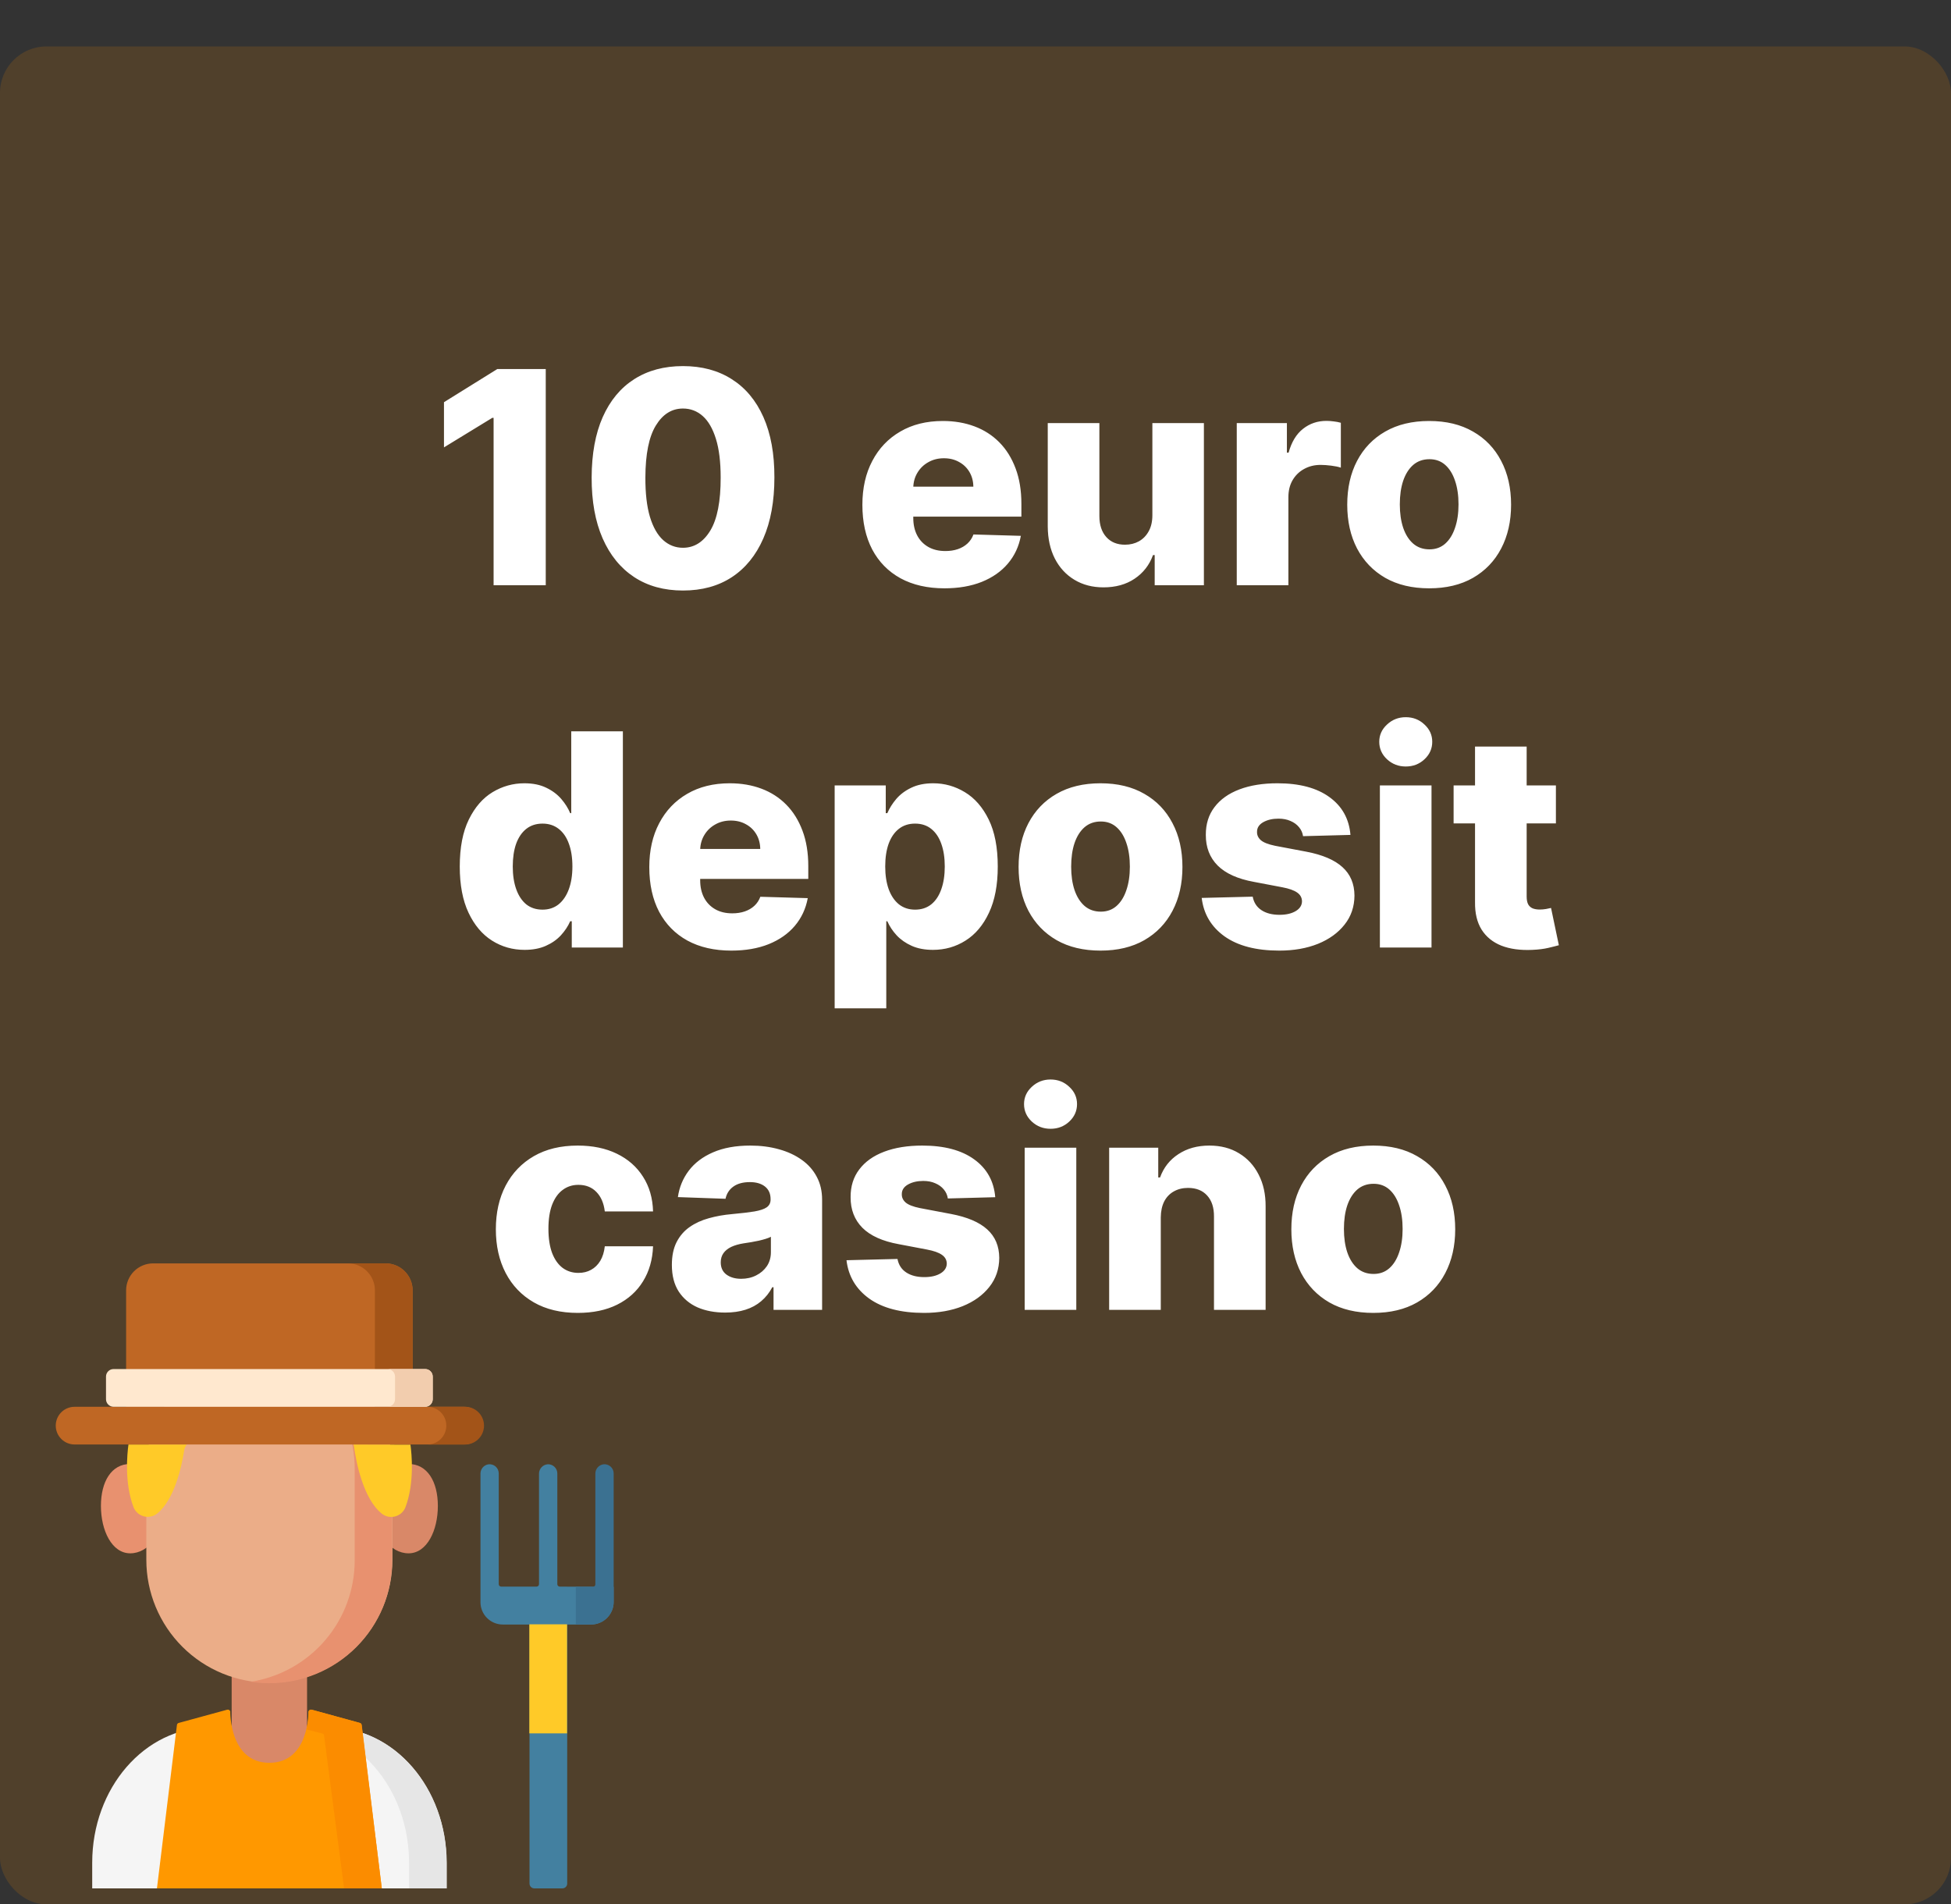
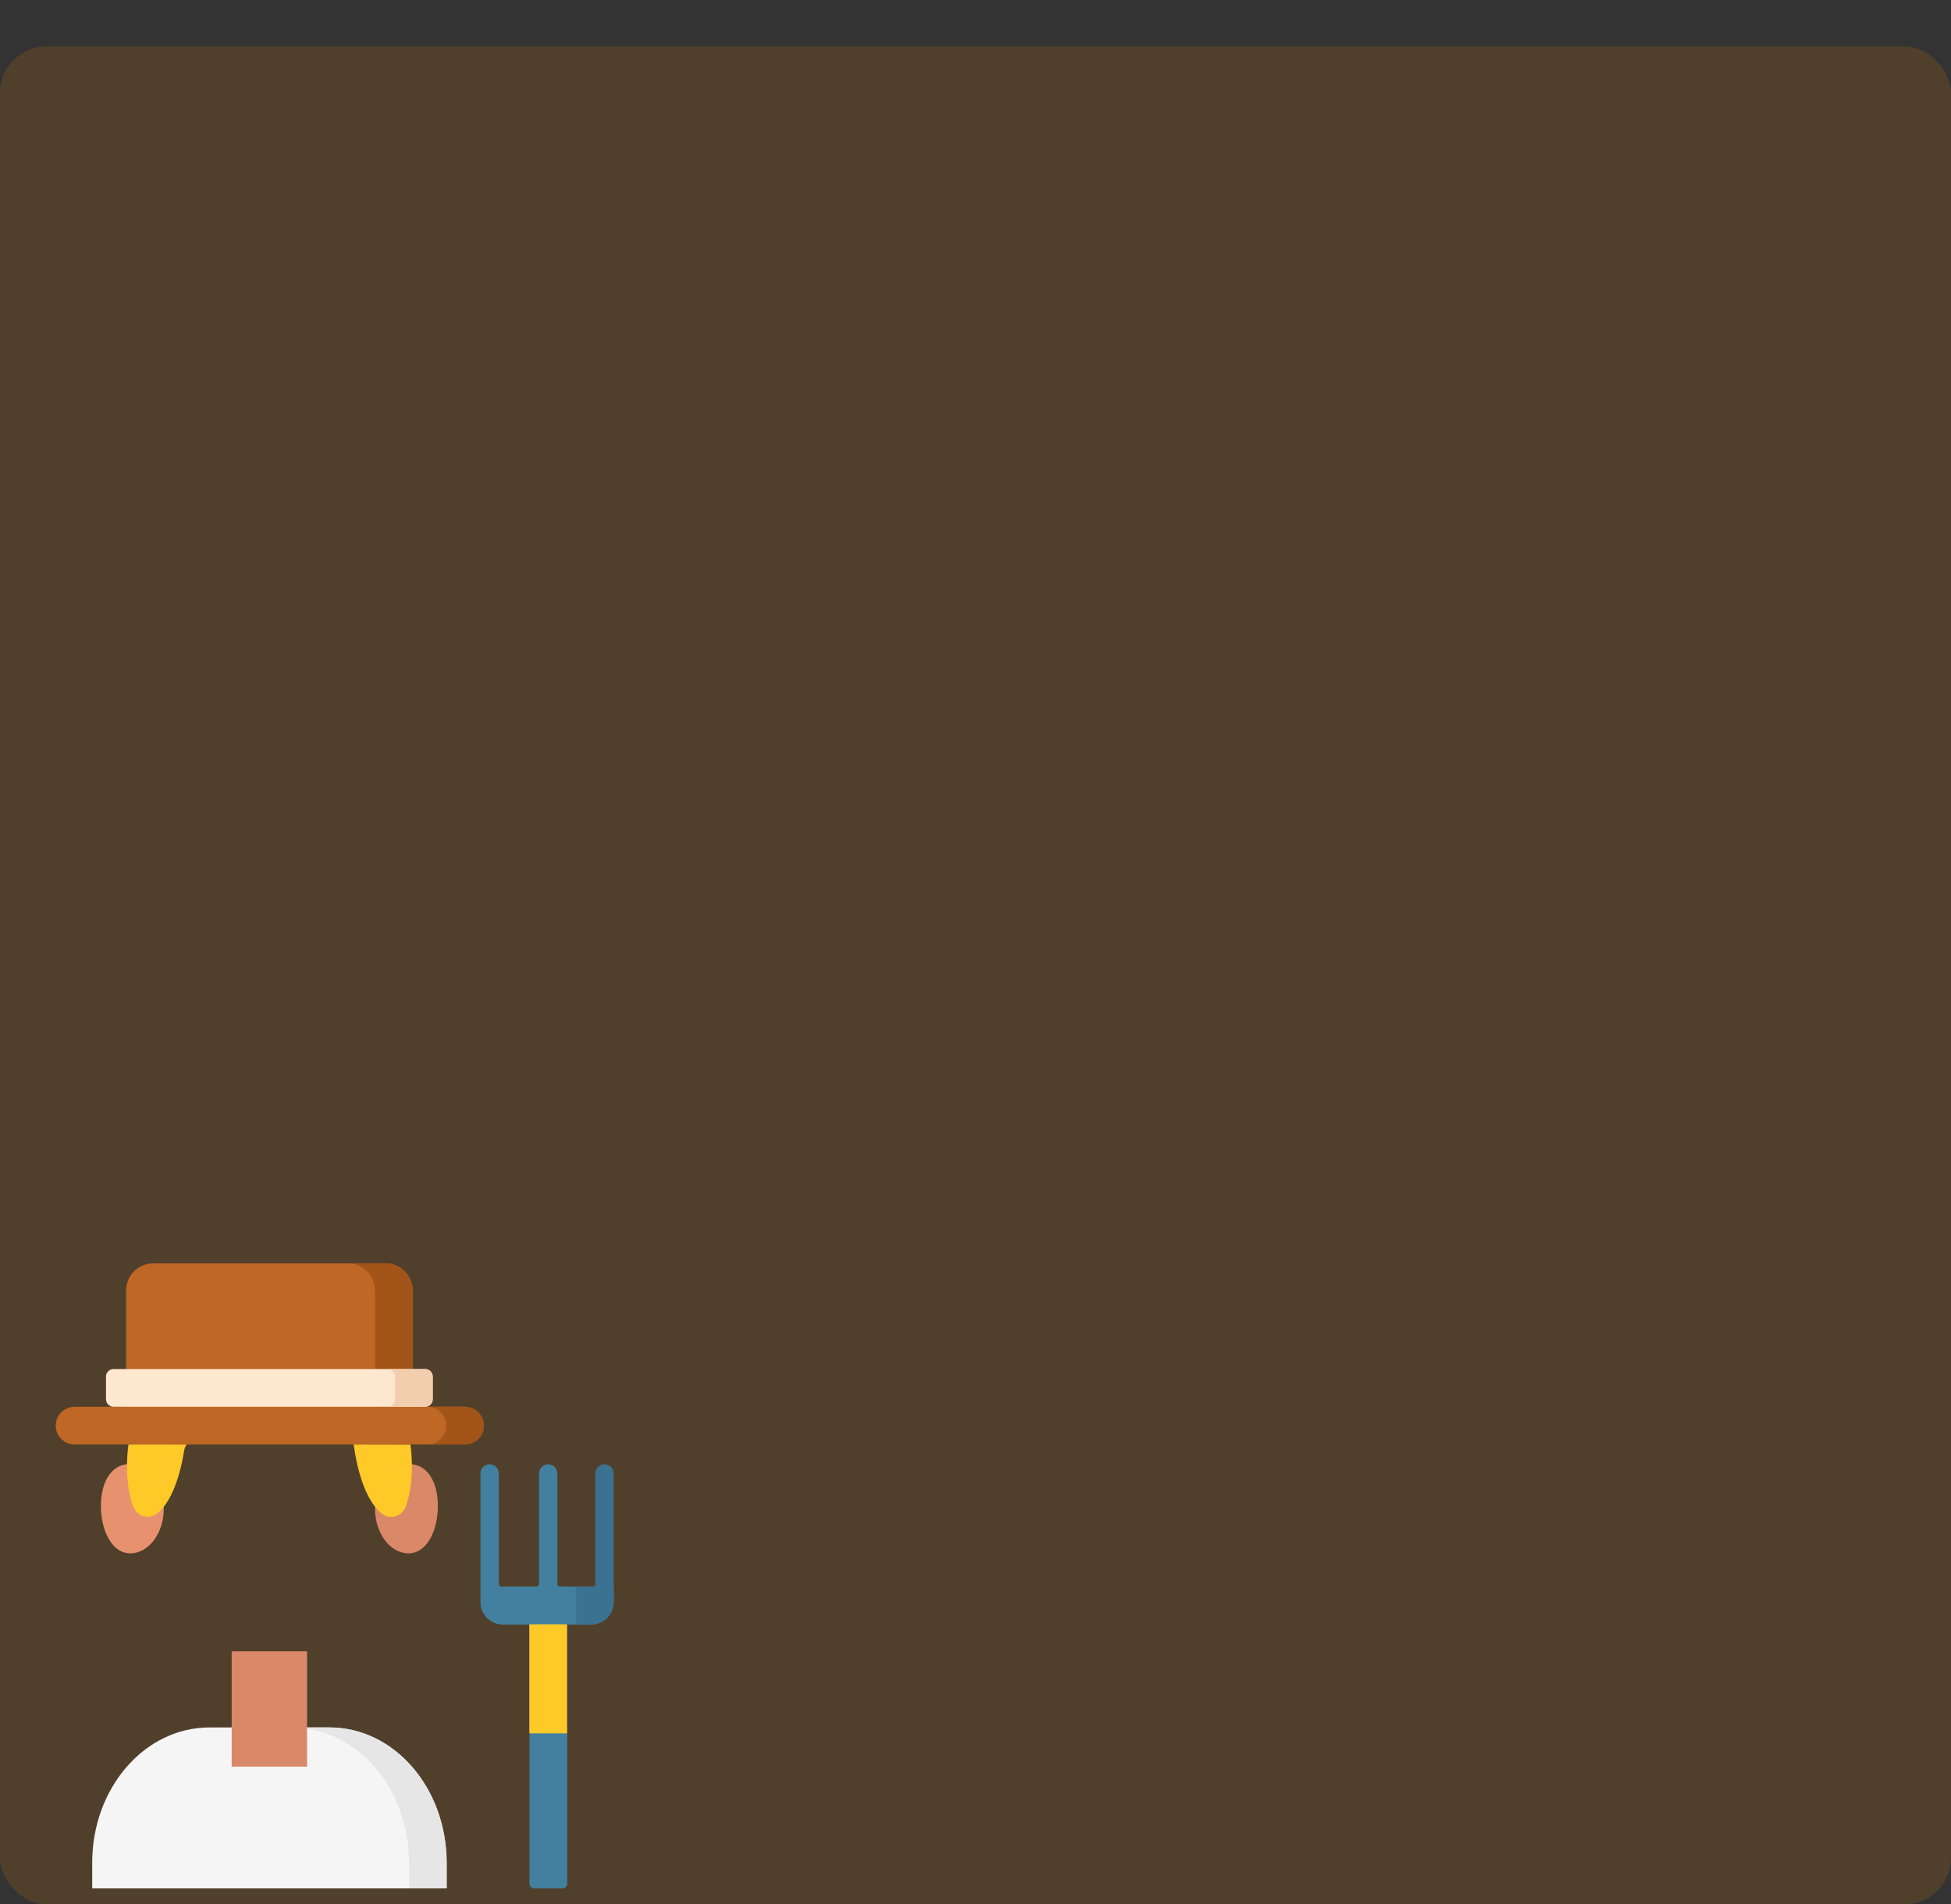
<svg xmlns="http://www.w3.org/2000/svg" width="210" height="205" viewBox="0 0 210 205" fill="none">
  <rect x="0" y="0" width="210" height="205" fill="#333333" stroke="none" />
  <rect y="5" width="210" height="200" rx="5" fill="#50402B" />
  <g clip-path="url(#clip0_309_2)">
    <path d="M66.054 170.818V172.441C66.054 173.082 65.802 173.697 65.352 174.152C64.902 174.608 64.29 174.868 63.65 174.876H54.152C53.831 174.88 53.512 174.82 53.215 174.699C52.918 174.578 52.648 174.399 52.421 174.172C52.194 173.945 52.015 173.675 51.894 173.378C51.773 173.081 51.713 172.762 51.717 172.441V158.639C51.714 158.396 51.799 158.161 51.956 157.975C52.112 157.79 52.331 157.667 52.571 157.629C52.71 157.611 52.851 157.623 52.985 157.664C53.12 157.705 53.243 157.775 53.349 157.867C53.454 157.96 53.538 158.074 53.596 158.202C53.653 158.33 53.683 158.469 53.683 158.609V170.53C53.683 170.6 53.711 170.667 53.76 170.717C53.81 170.766 53.877 170.794 53.947 170.794H57.758C57.828 170.793 57.893 170.764 57.942 170.715C57.99 170.665 58.017 170.599 58.017 170.53V158.651C58.013 158.39 58.111 158.137 58.289 157.946C58.467 157.754 58.712 157.639 58.973 157.623C59.105 157.62 59.236 157.643 59.358 157.691C59.481 157.739 59.593 157.811 59.688 157.903C59.782 157.995 59.858 158.104 59.909 158.226C59.961 158.347 59.988 158.477 59.989 158.609V170.53C59.989 170.6 60.017 170.667 60.066 170.717C60.116 170.766 60.183 170.794 60.253 170.794L66.054 170.818Z" fill="#4380A0" />
    <path d="M48.062 200.515V203.28H9.925V200.515C9.925 192.471 15.564 185.955 22.549 185.955H35.462C42.423 185.955 48.062 192.459 48.062 200.515Z" fill="#F5F5F5" />
    <path d="M35.462 185.955H31.404C38.366 185.955 44.028 192.471 44.028 200.515V203.28H48.086V200.515C48.062 192.459 42.423 185.955 35.462 185.955Z" fill="#E6E6E6" />
    <path d="M24.936 177.761H33.051V190.175H24.936V177.761Z" fill="#D98868" />
    <path d="M17.626 162.402C17.626 165.047 16.003 167.211 14.019 167.211C12.036 167.211 10.863 164.747 10.863 162.108C10.863 159.469 12.011 157.593 14.007 157.593C16.003 157.593 17.626 159.745 17.626 162.402Z" fill="#E8916F" />
    <path d="M40.367 162.402C40.367 165.047 41.984 167.211 43.974 167.211C45.964 167.211 47.13 164.747 47.13 162.108C47.13 159.469 45.982 157.593 43.98 157.593C41.978 157.593 40.367 159.745 40.367 162.402Z" fill="#D98868" />
-     <path d="M15.751 167.921V158.068C15.75 156.426 16.072 154.801 16.7 153.284C17.328 151.768 18.249 150.39 19.409 149.229C20.57 148.068 21.948 147.148 23.465 146.52C24.981 145.892 26.607 145.569 28.248 145.57H29.739C31.38 145.569 33.005 145.892 34.521 146.519C36.038 147.147 37.415 148.067 38.576 149.227C39.737 150.387 40.657 151.764 41.285 153.28C41.914 154.796 42.237 156.421 42.237 158.062V167.915C42.237 169.651 41.895 171.371 41.23 172.976C40.566 174.58 39.591 176.038 38.363 177.266C37.135 178.494 35.677 179.468 34.073 180.133C32.468 180.798 30.748 181.14 29.012 181.14C27.273 181.145 25.549 180.806 23.941 180.144C22.333 179.482 20.871 178.509 19.639 177.281C18.407 176.053 17.43 174.594 16.762 172.988C16.095 171.382 15.751 169.66 15.751 167.921V167.921Z" fill="#EBAD88" />
-     <path d="M29.745 145.57H28.242C27.817 145.571 27.391 145.593 26.968 145.636C30.044 145.955 32.894 147.402 34.964 149.7C37.035 151.997 38.181 154.981 38.179 158.074V167.915C38.192 171.082 37.067 174.149 35.009 176.557C32.952 178.965 30.098 180.555 26.968 181.038C27.636 181.142 28.311 181.194 28.988 181.194C32.495 181.194 35.859 179.801 38.339 177.32C40.819 174.84 42.213 171.476 42.213 167.969V158.074C42.216 154.763 40.905 151.586 38.567 149.242C36.229 146.897 33.056 145.576 29.745 145.57V145.57Z" fill="#E8916F" />
-     <path d="M41.095 203.28H16.893L19.045 185.691C19.05 185.638 19.072 185.589 19.106 185.549C19.14 185.51 19.186 185.481 19.237 185.468L24.455 184.043C24.524 184.025 24.598 184.035 24.66 184.071C24.722 184.107 24.767 184.166 24.786 184.236C24.786 184.236 24.677 189.76 28.994 189.76C33.31 189.76 33.202 184.236 33.202 184.236C33.223 184.167 33.269 184.108 33.332 184.073C33.394 184.037 33.468 184.026 33.538 184.043L38.714 185.462C38.766 185.474 38.813 185.502 38.849 185.542C38.884 185.582 38.906 185.632 38.913 185.685L41.095 203.28Z" fill="#FF9800" />
-     <path d="M38.937 185.691C38.931 185.638 38.908 185.588 38.873 185.548C38.837 185.508 38.79 185.48 38.738 185.468L33.562 184.044C33.492 184.025 33.418 184.035 33.355 184.071C33.292 184.107 33.245 184.166 33.226 184.236C33.222 184.888 33.143 185.537 32.991 186.172L34.68 186.604C34.731 186.614 34.778 186.64 34.814 186.677C34.849 186.715 34.872 186.763 34.879 186.815L37.037 203.28H41.095L38.937 185.691Z" fill="#FB8C00" />
    <path d="M13.827 155.495C13.683 156.553 13.388 159.613 14.356 162.198C14.443 162.441 14.587 162.66 14.775 162.836C14.963 163.013 15.19 163.143 15.438 163.216C15.686 163.289 15.947 163.302 16.201 163.254C16.455 163.207 16.694 163.1 16.899 162.943C18.768 161.464 19.55 157.882 19.826 156.126C19.86 155.895 19.956 155.677 20.103 155.495H13.827Z" fill="#FFCA28" />
    <path d="M38.047 155.495C38.073 155.576 38.093 155.658 38.107 155.742C38.323 157.305 39.075 161.344 41.113 162.955C41.318 163.112 41.557 163.219 41.81 163.267C42.064 163.314 42.326 163.301 42.573 163.228C42.821 163.156 43.048 163.025 43.236 162.849C43.424 162.672 43.568 162.453 43.656 162.21C44.617 159.625 44.323 156.565 44.179 155.507L38.047 155.495Z" fill="#FFCA28" />
    <path d="M49.956 155.495H8.032C7.493 155.495 6.976 155.281 6.595 154.9C6.214 154.519 6 154.002 6 153.463V153.463C6 153.197 6.053 152.933 6.155 152.686C6.257 152.44 6.407 152.217 6.595 152.029C6.784 151.84 7.008 151.691 7.255 151.59C7.501 151.488 7.765 151.436 8.032 151.437H49.956C50.222 151.436 50.486 151.488 50.733 151.59C50.979 151.691 51.203 151.84 51.392 152.029C51.581 152.217 51.731 152.44 51.833 152.686C51.935 152.933 51.988 153.197 51.988 153.463V153.463C51.988 154.002 51.773 154.519 51.392 154.9C51.011 155.281 50.495 155.495 49.956 155.495V155.495Z" fill="#BF6724" />
    <path d="M49.956 151.437H45.898C46.174 151.422 46.45 151.464 46.709 151.559C46.968 151.654 47.205 151.801 47.406 151.991C47.606 152.181 47.766 152.41 47.875 152.663C47.984 152.917 48.04 153.19 48.04 153.466C48.04 153.742 47.984 154.016 47.875 154.269C47.766 154.523 47.606 154.752 47.406 154.941C47.205 155.131 46.968 155.278 46.709 155.374C46.45 155.469 46.174 155.51 45.898 155.495H49.956C50.231 155.51 50.507 155.469 50.767 155.374C51.026 155.278 51.263 155.131 51.463 154.941C51.664 154.752 51.824 154.523 51.933 154.269C52.042 154.016 52.098 153.742 52.098 153.466C52.098 153.19 52.042 152.917 51.933 152.663C51.824 152.41 51.664 152.181 51.463 151.991C51.263 151.801 51.026 151.654 50.767 151.559C50.507 151.464 50.231 151.422 49.956 151.437Z" fill="#A35418" />
    <path d="M44.413 151.437H13.575V138.904C13.575 138.522 13.65 138.145 13.796 137.792C13.942 137.44 14.155 137.12 14.425 136.85C14.695 136.581 15.015 136.367 15.367 136.221C15.719 136.075 16.097 136 16.478 136H41.51C41.891 136 42.269 136.075 42.621 136.221C42.973 136.367 43.293 136.581 43.563 136.85C43.833 137.12 44.047 137.44 44.192 137.792C44.338 138.145 44.413 138.522 44.413 138.904V151.437Z" fill="#BF6724" />
    <path d="M41.516 136H37.458C38.227 136.002 38.964 136.308 39.507 136.853C40.05 137.397 40.355 138.135 40.355 138.904V151.437H44.413V138.904C44.413 138.135 44.108 137.397 43.565 136.853C43.022 136.308 42.285 136.002 41.516 136V136Z" fill="#A35418" />
    <path d="M45.766 151.437H12.222C12.006 151.436 11.8 151.349 11.648 151.196C11.495 151.043 11.41 150.836 11.41 150.62V148.185C11.41 147.97 11.496 147.763 11.648 147.611C11.8 147.459 12.007 147.374 12.222 147.374H45.766C45.981 147.374 46.187 147.459 46.339 147.611C46.492 147.763 46.577 147.97 46.577 148.185V150.62C46.577 150.836 46.492 151.043 46.34 151.196C46.188 151.349 45.981 151.436 45.766 151.437Z" fill="#FFE8CF" />
    <path d="M45.766 147.374H41.708C41.923 147.374 42.13 147.459 42.282 147.611C42.434 147.763 42.52 147.97 42.52 148.185V150.62C42.52 150.836 42.434 151.043 42.282 151.196C42.13 151.349 41.924 151.436 41.708 151.437H45.766C45.981 151.436 46.188 151.349 46.34 151.196C46.492 151.043 46.577 150.836 46.577 150.62V148.185C46.577 147.97 46.492 147.763 46.34 147.611C46.187 147.459 45.981 147.374 45.766 147.374Z" fill="#F2CDAE" />
    <path d="M66.054 158.609V172.435C66.054 173.076 65.802 173.691 65.352 174.146C64.902 174.602 64.29 174.862 63.65 174.87H61.978V170.818H63.818C63.888 170.818 63.956 170.79 64.005 170.741C64.055 170.691 64.082 170.624 64.082 170.554V158.639C64.08 158.396 64.164 158.16 64.321 157.975C64.478 157.79 64.696 157.667 64.936 157.629C65.076 157.611 65.217 157.623 65.352 157.664C65.486 157.705 65.61 157.774 65.716 157.867C65.822 157.96 65.907 158.074 65.965 158.202C66.023 158.33 66.054 158.468 66.054 158.609Z" fill="#3B7191" />
    <path d="M60.524 203.28H57.518C57.379 203.28 57.246 203.225 57.148 203.127C57.05 203.029 56.995 202.896 56.995 202.757V171.78H61.053V202.757C61.053 202.826 61.039 202.895 61.013 202.959C60.986 203.023 60.947 203.081 60.898 203.129C60.848 203.178 60.79 203.216 60.726 203.242C60.662 203.268 60.593 203.281 60.524 203.28V203.28Z" fill="#4380A0" />
    <path d="M56.977 174.852H61.035V186.592H56.977V174.852Z" fill="#FFCA28" />
-     <path d="M58.743 39.727V63H53.129V44.977H52.993L47.788 48.159V43.295L53.527 39.727H58.743ZM73.513 63.568C71.483 63.568 69.733 63.087 68.263 62.125C66.793 61.155 65.66 59.765 64.865 57.955C64.07 56.136 63.676 53.951 63.683 51.398C63.691 48.845 64.088 46.678 64.876 44.898C65.672 43.11 66.801 41.75 68.263 40.818C69.733 39.879 71.483 39.409 73.513 39.409C75.543 39.409 77.293 39.879 78.763 40.818C80.24 41.75 81.376 43.11 82.172 44.898C82.967 46.686 83.361 48.852 83.354 51.398C83.354 53.958 82.956 56.148 82.16 57.966C81.365 59.784 80.233 61.174 78.763 62.136C77.301 63.091 75.551 63.568 73.513 63.568ZM73.513 58.966C74.725 58.966 75.706 58.349 76.456 57.114C77.206 55.871 77.577 53.966 77.57 51.398C77.57 49.716 77.399 48.33 77.058 47.239C76.717 46.14 76.244 45.322 75.638 44.784C75.032 44.246 74.323 43.977 73.513 43.977C72.308 43.977 71.335 44.587 70.592 45.807C69.85 47.019 69.475 48.883 69.467 51.398C69.46 53.102 69.623 54.515 69.956 55.636C70.297 56.758 70.774 57.595 71.388 58.148C72.001 58.693 72.71 58.966 73.513 58.966ZM101.655 63.33C99.829 63.33 98.253 62.97 96.928 62.25C95.609 61.523 94.594 60.489 93.882 59.148C93.178 57.799 92.825 56.197 92.825 54.341C92.825 52.538 93.181 50.962 93.894 49.614C94.606 48.258 95.609 47.205 96.905 46.455C98.2 45.697 99.727 45.318 101.484 45.318C102.727 45.318 103.863 45.511 104.893 45.898C105.924 46.284 106.814 46.856 107.564 47.614C108.314 48.371 108.897 49.307 109.314 50.42C109.731 51.526 109.939 52.795 109.939 54.227V55.614H94.769V52.386H104.768C104.761 51.795 104.621 51.269 104.348 50.807C104.075 50.345 103.7 49.985 103.223 49.727C102.753 49.462 102.212 49.33 101.598 49.33C100.977 49.33 100.42 49.47 99.928 49.75C99.435 50.023 99.045 50.398 98.757 50.875C98.469 51.345 98.318 51.879 98.303 52.477V55.761C98.303 56.474 98.443 57.099 98.723 57.636C99.003 58.167 99.401 58.58 99.916 58.875C100.431 59.17 101.045 59.318 101.757 59.318C102.25 59.318 102.696 59.25 103.098 59.114C103.5 58.977 103.844 58.776 104.132 58.511C104.42 58.246 104.636 57.92 104.78 57.534L109.882 57.682C109.67 58.826 109.204 59.822 108.484 60.67C107.772 61.511 106.837 62.167 105.678 62.636C104.518 63.099 103.178 63.33 101.655 63.33ZM124.038 55.466V45.545H129.584V63H124.288V59.75H124.107C123.72 60.818 123.061 61.667 122.129 62.295C121.205 62.917 120.088 63.227 118.777 63.227C117.588 63.227 116.542 62.955 115.641 62.409C114.739 61.864 114.038 61.102 113.538 60.125C113.038 59.14 112.785 57.989 112.777 56.67V45.545H118.334V55.58C118.341 56.526 118.591 57.273 119.084 57.818C119.576 58.364 120.247 58.636 121.095 58.636C121.648 58.636 122.144 58.515 122.584 58.273C123.031 58.023 123.383 57.663 123.641 57.193C123.906 56.716 124.038 56.14 124.038 55.466ZM133.121 63V45.545H138.518V48.727H138.7C139.018 47.576 139.537 46.72 140.257 46.159C140.977 45.591 141.814 45.307 142.768 45.307C143.026 45.307 143.291 45.326 143.564 45.364C143.837 45.394 144.09 45.443 144.325 45.511V50.341C144.06 50.25 143.712 50.178 143.28 50.125C142.856 50.072 142.477 50.045 142.143 50.045C141.484 50.045 140.89 50.193 140.359 50.489C139.837 50.776 139.424 51.182 139.121 51.705C138.825 52.22 138.678 52.826 138.678 53.523V63H133.121ZM153.831 63.33C151.998 63.33 150.422 62.955 149.104 62.205C147.793 61.447 146.782 60.394 146.07 59.045C145.365 57.689 145.013 56.117 145.013 54.33C145.013 52.534 145.365 50.962 146.07 49.614C146.782 48.258 147.793 47.205 149.104 46.455C150.422 45.697 151.998 45.318 153.831 45.318C155.664 45.318 157.236 45.697 158.547 46.455C159.865 47.205 160.876 48.258 161.581 49.614C162.293 50.962 162.649 52.534 162.649 54.33C162.649 56.117 162.293 57.689 161.581 59.045C160.876 60.394 159.865 61.447 158.547 62.205C157.236 62.955 155.664 63.33 153.831 63.33ZM153.865 59.136C154.532 59.136 155.096 58.932 155.558 58.523C156.02 58.114 156.373 57.545 156.615 56.818C156.865 56.091 156.99 55.25 156.99 54.295C156.99 53.326 156.865 52.477 156.615 51.75C156.373 51.023 156.02 50.455 155.558 50.045C155.096 49.636 154.532 49.432 153.865 49.432C153.176 49.432 152.592 49.636 152.115 50.045C151.645 50.455 151.286 51.023 151.036 51.75C150.793 52.477 150.672 53.326 150.672 54.295C150.672 55.25 150.793 56.091 151.036 56.818C151.286 57.545 151.645 58.114 152.115 58.523C152.592 58.932 153.176 59.136 153.865 59.136ZM56.465 102.25C55.177 102.25 54.006 101.917 52.953 101.25C51.9 100.583 51.059 99.583 50.43 98.25C49.802 96.917 49.487 95.261 49.487 93.284C49.487 91.231 49.813 89.542 50.465 88.216C51.116 86.89 51.968 85.909 53.021 85.273C54.082 84.636 55.222 84.318 56.442 84.318C57.358 84.318 58.142 84.477 58.794 84.796C59.446 85.106 59.983 85.508 60.408 86C60.832 86.492 61.154 87.004 61.374 87.534H61.487V78.727H67.044V102H61.544V99.171H61.374C61.139 99.708 60.805 100.212 60.374 100.682C59.942 101.152 59.4 101.53 58.749 101.818C58.105 102.106 57.343 102.25 56.465 102.25ZM58.396 97.921C59.071 97.921 59.646 97.731 60.124 97.352C60.601 96.966 60.968 96.424 61.226 95.727C61.483 95.03 61.612 94.212 61.612 93.273C61.612 92.318 61.483 91.496 61.226 90.807C60.976 90.117 60.608 89.587 60.124 89.216C59.646 88.845 59.071 88.659 58.396 88.659C57.707 88.659 57.124 88.849 56.646 89.227C56.169 89.606 55.805 90.14 55.555 90.829C55.313 91.519 55.192 92.333 55.192 93.273C55.192 94.212 55.317 95.03 55.567 95.727C55.817 96.424 56.177 96.966 56.646 97.352C57.124 97.731 57.707 97.921 58.396 97.921ZM78.717 102.33C76.892 102.33 75.316 101.97 73.99 101.25C72.672 100.523 71.657 99.489 70.945 98.148C70.24 96.799 69.888 95.197 69.888 93.341C69.888 91.538 70.244 89.962 70.956 88.614C71.668 87.258 72.672 86.204 73.967 85.454C75.263 84.697 76.789 84.318 78.547 84.318C79.789 84.318 80.926 84.511 81.956 84.898C82.986 85.284 83.876 85.856 84.626 86.614C85.376 87.371 85.96 88.307 86.376 89.421C86.793 90.526 87.001 91.796 87.001 93.227V94.614H71.831V91.386H81.831C81.823 90.796 81.683 90.269 81.41 89.807C81.138 89.345 80.763 88.985 80.285 88.727C79.816 88.462 79.274 88.329 78.66 88.329C78.039 88.329 77.483 88.47 76.99 88.75C76.498 89.023 76.108 89.398 75.82 89.875C75.532 90.345 75.38 90.879 75.365 91.477V94.761C75.365 95.474 75.505 96.099 75.785 96.636C76.066 97.167 76.463 97.579 76.979 97.875C77.494 98.171 78.108 98.318 78.82 98.318C79.312 98.318 79.759 98.25 80.16 98.114C80.562 97.977 80.907 97.776 81.195 97.511C81.483 97.246 81.698 96.921 81.842 96.534L86.945 96.682C86.733 97.826 86.267 98.822 85.547 99.671C84.835 100.511 83.899 101.167 82.74 101.636C81.581 102.098 80.24 102.33 78.717 102.33ZM89.84 108.545V84.546H95.34V87.534H95.51C95.737 87.004 96.059 86.492 96.476 86C96.9 85.508 97.438 85.106 98.09 84.796C98.749 84.477 99.537 84.318 100.453 84.318C101.665 84.318 102.798 84.636 103.851 85.273C104.911 85.909 105.768 86.89 106.419 88.216C107.071 89.542 107.396 91.231 107.396 93.284C107.396 95.261 107.082 96.917 106.453 98.25C105.832 99.583 104.991 100.583 103.93 101.25C102.877 101.917 101.707 102.25 100.419 102.25C99.54 102.25 98.779 102.106 98.135 101.818C97.491 101.53 96.949 101.152 96.51 100.682C96.078 100.212 95.745 99.708 95.51 99.171H95.396V108.545H89.84ZM95.283 93.273C95.283 94.212 95.408 95.03 95.658 95.727C95.915 96.424 96.283 96.966 96.76 97.352C97.245 97.731 97.824 97.921 98.499 97.921C99.18 97.921 99.76 97.731 100.237 97.352C100.714 96.966 101.074 96.424 101.317 95.727C101.567 95.03 101.692 94.212 101.692 93.273C101.692 92.333 101.567 91.519 101.317 90.829C101.074 90.14 100.714 89.606 100.237 89.227C99.767 88.849 99.188 88.659 98.499 88.659C97.817 88.659 97.237 88.845 96.76 89.216C96.283 89.587 95.915 90.117 95.658 90.807C95.408 91.496 95.283 92.318 95.283 93.273ZM118.456 102.33C116.623 102.33 115.047 101.955 113.729 101.205C112.418 100.447 111.407 99.394 110.695 98.046C109.99 96.689 109.638 95.117 109.638 93.329C109.638 91.534 109.99 89.962 110.695 88.614C111.407 87.258 112.418 86.204 113.729 85.454C115.047 84.697 116.623 84.318 118.456 84.318C120.289 84.318 121.861 84.697 123.172 85.454C124.49 86.204 125.501 87.258 126.206 88.614C126.918 89.962 127.274 91.534 127.274 93.329C127.274 95.117 126.918 96.689 126.206 98.046C125.501 99.394 124.49 100.447 123.172 101.205C121.861 101.955 120.289 102.33 118.456 102.33ZM118.49 98.136C119.157 98.136 119.721 97.932 120.183 97.523C120.645 97.114 120.998 96.546 121.24 95.818C121.49 95.091 121.615 94.25 121.615 93.296C121.615 92.326 121.49 91.477 121.24 90.75C120.998 90.023 120.645 89.454 120.183 89.046C119.721 88.636 119.157 88.432 118.49 88.432C117.801 88.432 117.217 88.636 116.74 89.046C116.27 89.454 115.911 90.023 115.661 90.75C115.418 91.477 115.297 92.326 115.297 93.296C115.297 94.25 115.418 95.091 115.661 95.818C115.911 96.546 116.27 97.114 116.74 97.523C117.217 97.932 117.801 98.136 118.49 98.136ZM145.359 89.875L140.257 90.011C140.204 89.648 140.06 89.326 139.825 89.046C139.59 88.758 139.284 88.534 138.905 88.375C138.534 88.208 138.102 88.125 137.609 88.125C136.965 88.125 136.416 88.254 135.962 88.511C135.515 88.769 135.295 89.117 135.303 89.557C135.295 89.898 135.431 90.193 135.712 90.443C136 90.693 136.511 90.894 137.246 91.046L140.609 91.682C142.352 92.015 143.647 92.568 144.496 93.341C145.352 94.114 145.784 95.136 145.791 96.409C145.784 97.606 145.428 98.648 144.723 99.534C144.026 100.42 143.071 101.11 141.859 101.602C140.647 102.087 139.261 102.33 137.7 102.33C135.208 102.33 133.242 101.818 131.803 100.795C130.371 99.765 129.553 98.386 129.348 96.659L134.837 96.523C134.958 97.159 135.272 97.644 135.78 97.977C136.287 98.311 136.935 98.477 137.723 98.477C138.435 98.477 139.015 98.345 139.462 98.079C139.909 97.814 140.136 97.462 140.143 97.023C140.136 96.629 139.962 96.314 139.621 96.079C139.28 95.837 138.746 95.648 138.018 95.511L134.973 94.932C133.223 94.614 131.92 94.026 131.064 93.171C130.208 92.307 129.784 91.208 129.791 89.875C129.784 88.708 130.094 87.712 130.723 86.886C131.352 86.053 132.246 85.417 133.405 84.977C134.564 84.538 135.931 84.318 137.507 84.318C139.871 84.318 141.734 84.814 143.098 85.807C144.462 86.792 145.215 88.148 145.359 89.875ZM148.527 102V84.546H154.084V102H148.527ZM151.311 82.511C150.531 82.511 149.86 82.254 149.3 81.739C148.739 81.216 148.459 80.587 148.459 79.852C148.459 79.125 148.739 78.504 149.3 77.989C149.86 77.466 150.531 77.204 151.311 77.204C152.099 77.204 152.769 77.466 153.322 77.989C153.883 78.504 154.163 79.125 154.163 79.852C154.163 80.587 153.883 81.216 153.322 81.739C152.769 82.254 152.099 82.511 151.311 82.511ZM167.473 84.546V88.636H156.462V84.546H167.473ZM158.768 80.364H164.325V96.511C164.325 96.852 164.378 97.129 164.484 97.341C164.598 97.546 164.761 97.693 164.973 97.784C165.185 97.867 165.439 97.909 165.734 97.909C165.946 97.909 166.17 97.89 166.405 97.852C166.647 97.807 166.829 97.769 166.95 97.739L167.791 101.75C167.526 101.826 167.151 101.92 166.666 102.034C166.189 102.148 165.617 102.22 164.95 102.25C163.647 102.311 162.53 102.159 161.598 101.795C160.674 101.424 159.965 100.848 159.473 100.068C158.988 99.288 158.753 98.307 158.768 97.125V80.364ZM62.19 141.33C60.349 141.33 58.77 140.951 57.452 140.193C56.141 139.436 55.133 138.383 54.429 137.034C53.724 135.678 53.372 134.11 53.372 132.33C53.372 130.542 53.724 128.973 54.429 127.625C55.141 126.269 56.153 125.212 57.463 124.455C58.781 123.697 60.353 123.318 62.179 123.318C63.793 123.318 65.198 123.61 66.395 124.193C67.599 124.777 68.539 125.602 69.213 126.67C69.895 127.731 70.255 128.977 70.293 130.409H65.099C64.993 129.515 64.69 128.814 64.19 128.307C63.698 127.799 63.054 127.545 62.258 127.545C61.615 127.545 61.05 127.727 60.565 128.091C60.081 128.447 59.702 128.977 59.429 129.682C59.164 130.379 59.031 131.242 59.031 132.273C59.031 133.303 59.164 134.174 59.429 134.886C59.702 135.591 60.081 136.125 60.565 136.489C61.05 136.845 61.615 137.023 62.258 137.023C62.774 137.023 63.228 136.913 63.622 136.693C64.024 136.473 64.353 136.152 64.611 135.727C64.868 135.295 65.031 134.773 65.099 134.159H70.293C70.24 135.598 69.88 136.856 69.213 137.932C68.554 139.008 67.626 139.845 66.429 140.443C65.24 141.034 63.827 141.33 62.19 141.33ZM78.057 141.295C76.943 141.295 75.954 141.11 75.091 140.739C74.235 140.36 73.557 139.792 73.057 139.034C72.564 138.269 72.318 137.311 72.318 136.159C72.318 135.189 72.489 134.371 72.829 133.705C73.171 133.038 73.64 132.496 74.239 132.08C74.837 131.663 75.526 131.348 76.307 131.136C77.087 130.917 77.921 130.769 78.807 130.693C79.799 130.602 80.599 130.508 81.204 130.409C81.811 130.303 82.25 130.155 82.523 129.966C82.803 129.769 82.943 129.492 82.943 129.136V129.08C82.943 128.496 82.742 128.045 82.341 127.727C81.939 127.409 81.398 127.25 80.716 127.25C79.981 127.25 79.39 127.409 78.943 127.727C78.496 128.045 78.212 128.485 78.091 129.045L72.966 128.864C73.117 127.803 73.508 126.856 74.136 126.023C74.773 125.182 75.644 124.523 76.75 124.045C77.864 123.561 79.201 123.318 80.761 123.318C81.875 123.318 82.901 123.451 83.841 123.716C84.78 123.973 85.599 124.352 86.296 124.852C86.992 125.345 87.53 125.951 87.909 126.67C88.296 127.39 88.489 128.212 88.489 129.136V141H83.261V138.568H83.125C82.814 139.159 82.417 139.659 81.932 140.068C81.454 140.477 80.89 140.784 80.239 140.989C79.595 141.193 78.867 141.295 78.057 141.295ZM79.773 137.659C80.371 137.659 80.909 137.538 81.386 137.295C81.871 137.053 82.258 136.72 82.546 136.295C82.833 135.864 82.977 135.364 82.977 134.795V133.136C82.818 133.22 82.625 133.295 82.398 133.364C82.178 133.432 81.936 133.496 81.671 133.557C81.405 133.617 81.133 133.67 80.852 133.716C80.572 133.761 80.303 133.803 80.046 133.841C79.523 133.924 79.076 134.053 78.704 134.227C78.341 134.402 78.061 134.629 77.864 134.909C77.674 135.182 77.579 135.508 77.579 135.886C77.579 136.462 77.784 136.902 78.193 137.205C78.61 137.508 79.136 137.659 79.773 137.659ZM107.125 128.875L102.023 129.011C101.97 128.648 101.826 128.326 101.591 128.045C101.356 127.758 101.049 127.534 100.67 127.375C100.299 127.208 99.867 127.125 99.375 127.125C98.731 127.125 98.182 127.254 97.727 127.511C97.28 127.769 97.061 128.117 97.068 128.557C97.061 128.898 97.197 129.193 97.477 129.443C97.765 129.693 98.276 129.894 99.011 130.045L102.375 130.682C104.117 131.015 105.413 131.568 106.261 132.341C107.117 133.114 107.549 134.136 107.557 135.409C107.549 136.606 107.193 137.648 106.489 138.534C105.792 139.42 104.837 140.11 103.625 140.602C102.413 141.087 101.027 141.33 99.466 141.33C96.974 141.33 95.008 140.818 93.568 139.795C92.136 138.765 91.318 137.386 91.114 135.659L96.602 135.523C96.724 136.159 97.038 136.644 97.546 136.977C98.053 137.311 98.701 137.477 99.489 137.477C100.201 137.477 100.78 137.345 101.227 137.08C101.674 136.814 101.902 136.462 101.909 136.023C101.902 135.629 101.727 135.314 101.386 135.08C101.045 134.837 100.511 134.648 99.784 134.511L96.739 133.932C94.989 133.614 93.686 133.027 92.829 132.17C91.974 131.307 91.549 130.208 91.557 128.875C91.549 127.708 91.86 126.712 92.489 125.886C93.117 125.053 94.011 124.417 95.171 123.977C96.329 123.538 97.697 123.318 99.273 123.318C101.636 123.318 103.5 123.814 104.864 124.807C106.227 125.792 106.981 127.148 107.125 128.875ZM110.293 141V123.545H115.849V141H110.293ZM113.077 121.511C112.296 121.511 111.626 121.254 111.065 120.739C110.505 120.216 110.224 119.587 110.224 118.852C110.224 118.125 110.505 117.504 111.065 116.989C111.626 116.466 112.296 116.205 113.077 116.205C113.865 116.205 114.535 116.466 115.088 116.989C115.649 117.504 115.929 118.125 115.929 118.852C115.929 119.587 115.649 120.216 115.088 120.739C114.535 121.254 113.865 121.511 113.077 121.511ZM124.943 131.045V141H119.386V123.545H124.67V126.75H124.864C125.25 125.682 125.909 124.845 126.841 124.239C127.773 123.625 128.883 123.318 130.17 123.318C131.398 123.318 132.462 123.595 133.364 124.148C134.273 124.693 134.977 125.458 135.477 126.443C135.985 127.42 136.235 128.564 136.227 129.875V141H130.67V130.966C130.678 129.996 130.432 129.239 129.932 128.693C129.439 128.148 128.754 127.875 127.875 127.875C127.292 127.875 126.777 128.004 126.33 128.261C125.89 128.511 125.549 128.871 125.307 129.341C125.072 129.811 124.951 130.379 124.943 131.045ZM147.815 141.33C145.982 141.33 144.406 140.955 143.088 140.205C141.777 139.447 140.766 138.394 140.054 137.045C139.349 135.689 138.997 134.117 138.997 132.33C138.997 130.534 139.349 128.962 140.054 127.614C140.766 126.258 141.777 125.205 143.088 124.455C144.406 123.697 145.982 123.318 147.815 123.318C149.649 123.318 151.221 123.697 152.531 124.455C153.849 125.205 154.861 126.258 155.565 127.614C156.277 128.962 156.634 130.534 156.634 132.33C156.634 134.117 156.277 135.689 155.565 137.045C154.861 138.394 153.849 139.447 152.531 140.205C151.221 140.955 149.649 141.33 147.815 141.33ZM147.849 137.136C148.516 137.136 149.08 136.932 149.543 136.523C150.005 136.114 150.357 135.545 150.599 134.818C150.849 134.091 150.974 133.25 150.974 132.295C150.974 131.326 150.849 130.477 150.599 129.75C150.357 129.023 150.005 128.455 149.543 128.045C149.08 127.636 148.516 127.432 147.849 127.432C147.16 127.432 146.577 127.636 146.099 128.045C145.63 128.455 145.27 129.023 145.02 129.75C144.777 130.477 144.656 131.326 144.656 132.295C144.656 133.25 144.777 134.091 145.02 134.818C145.27 135.545 145.63 136.114 146.099 136.523C146.577 136.932 147.16 137.136 147.849 137.136Z" fill="white" />
  </g>
  <defs>
    <clipPath id="clip0_309_2">
      <rect width="197.7" height="203.28" fill="white" transform="translate(6)" />
    </clipPath>
  </defs>
</svg>